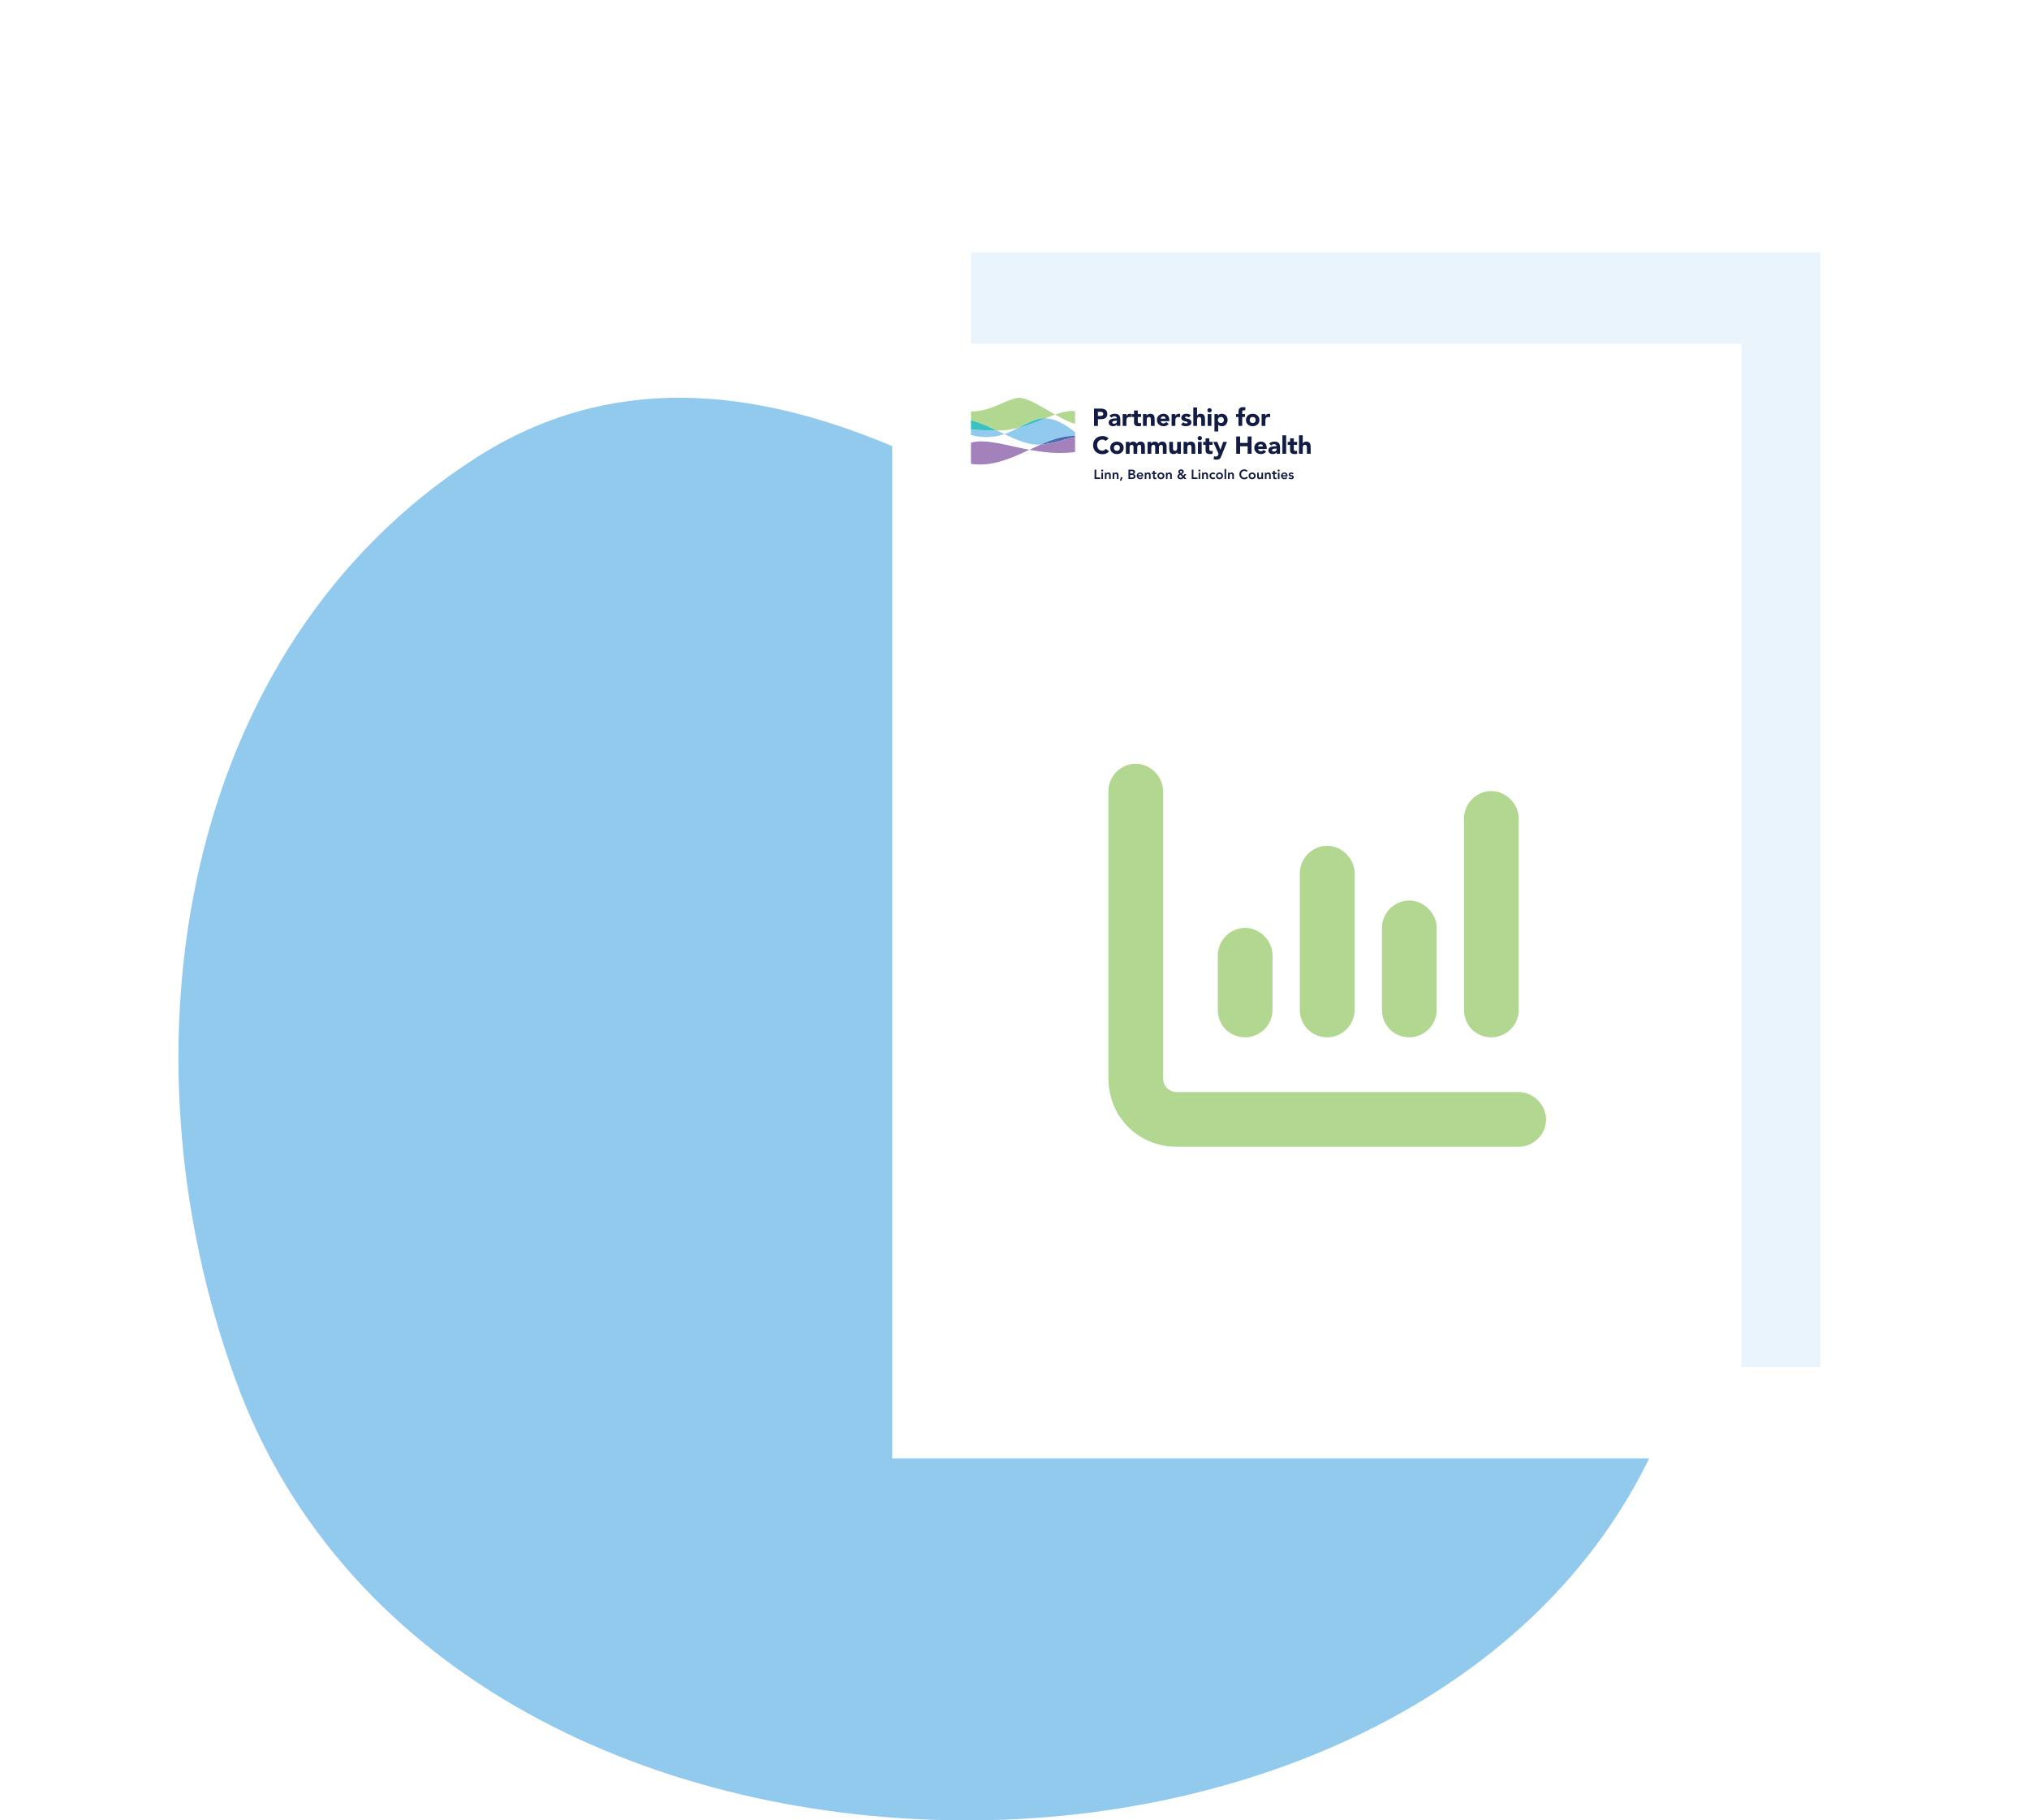
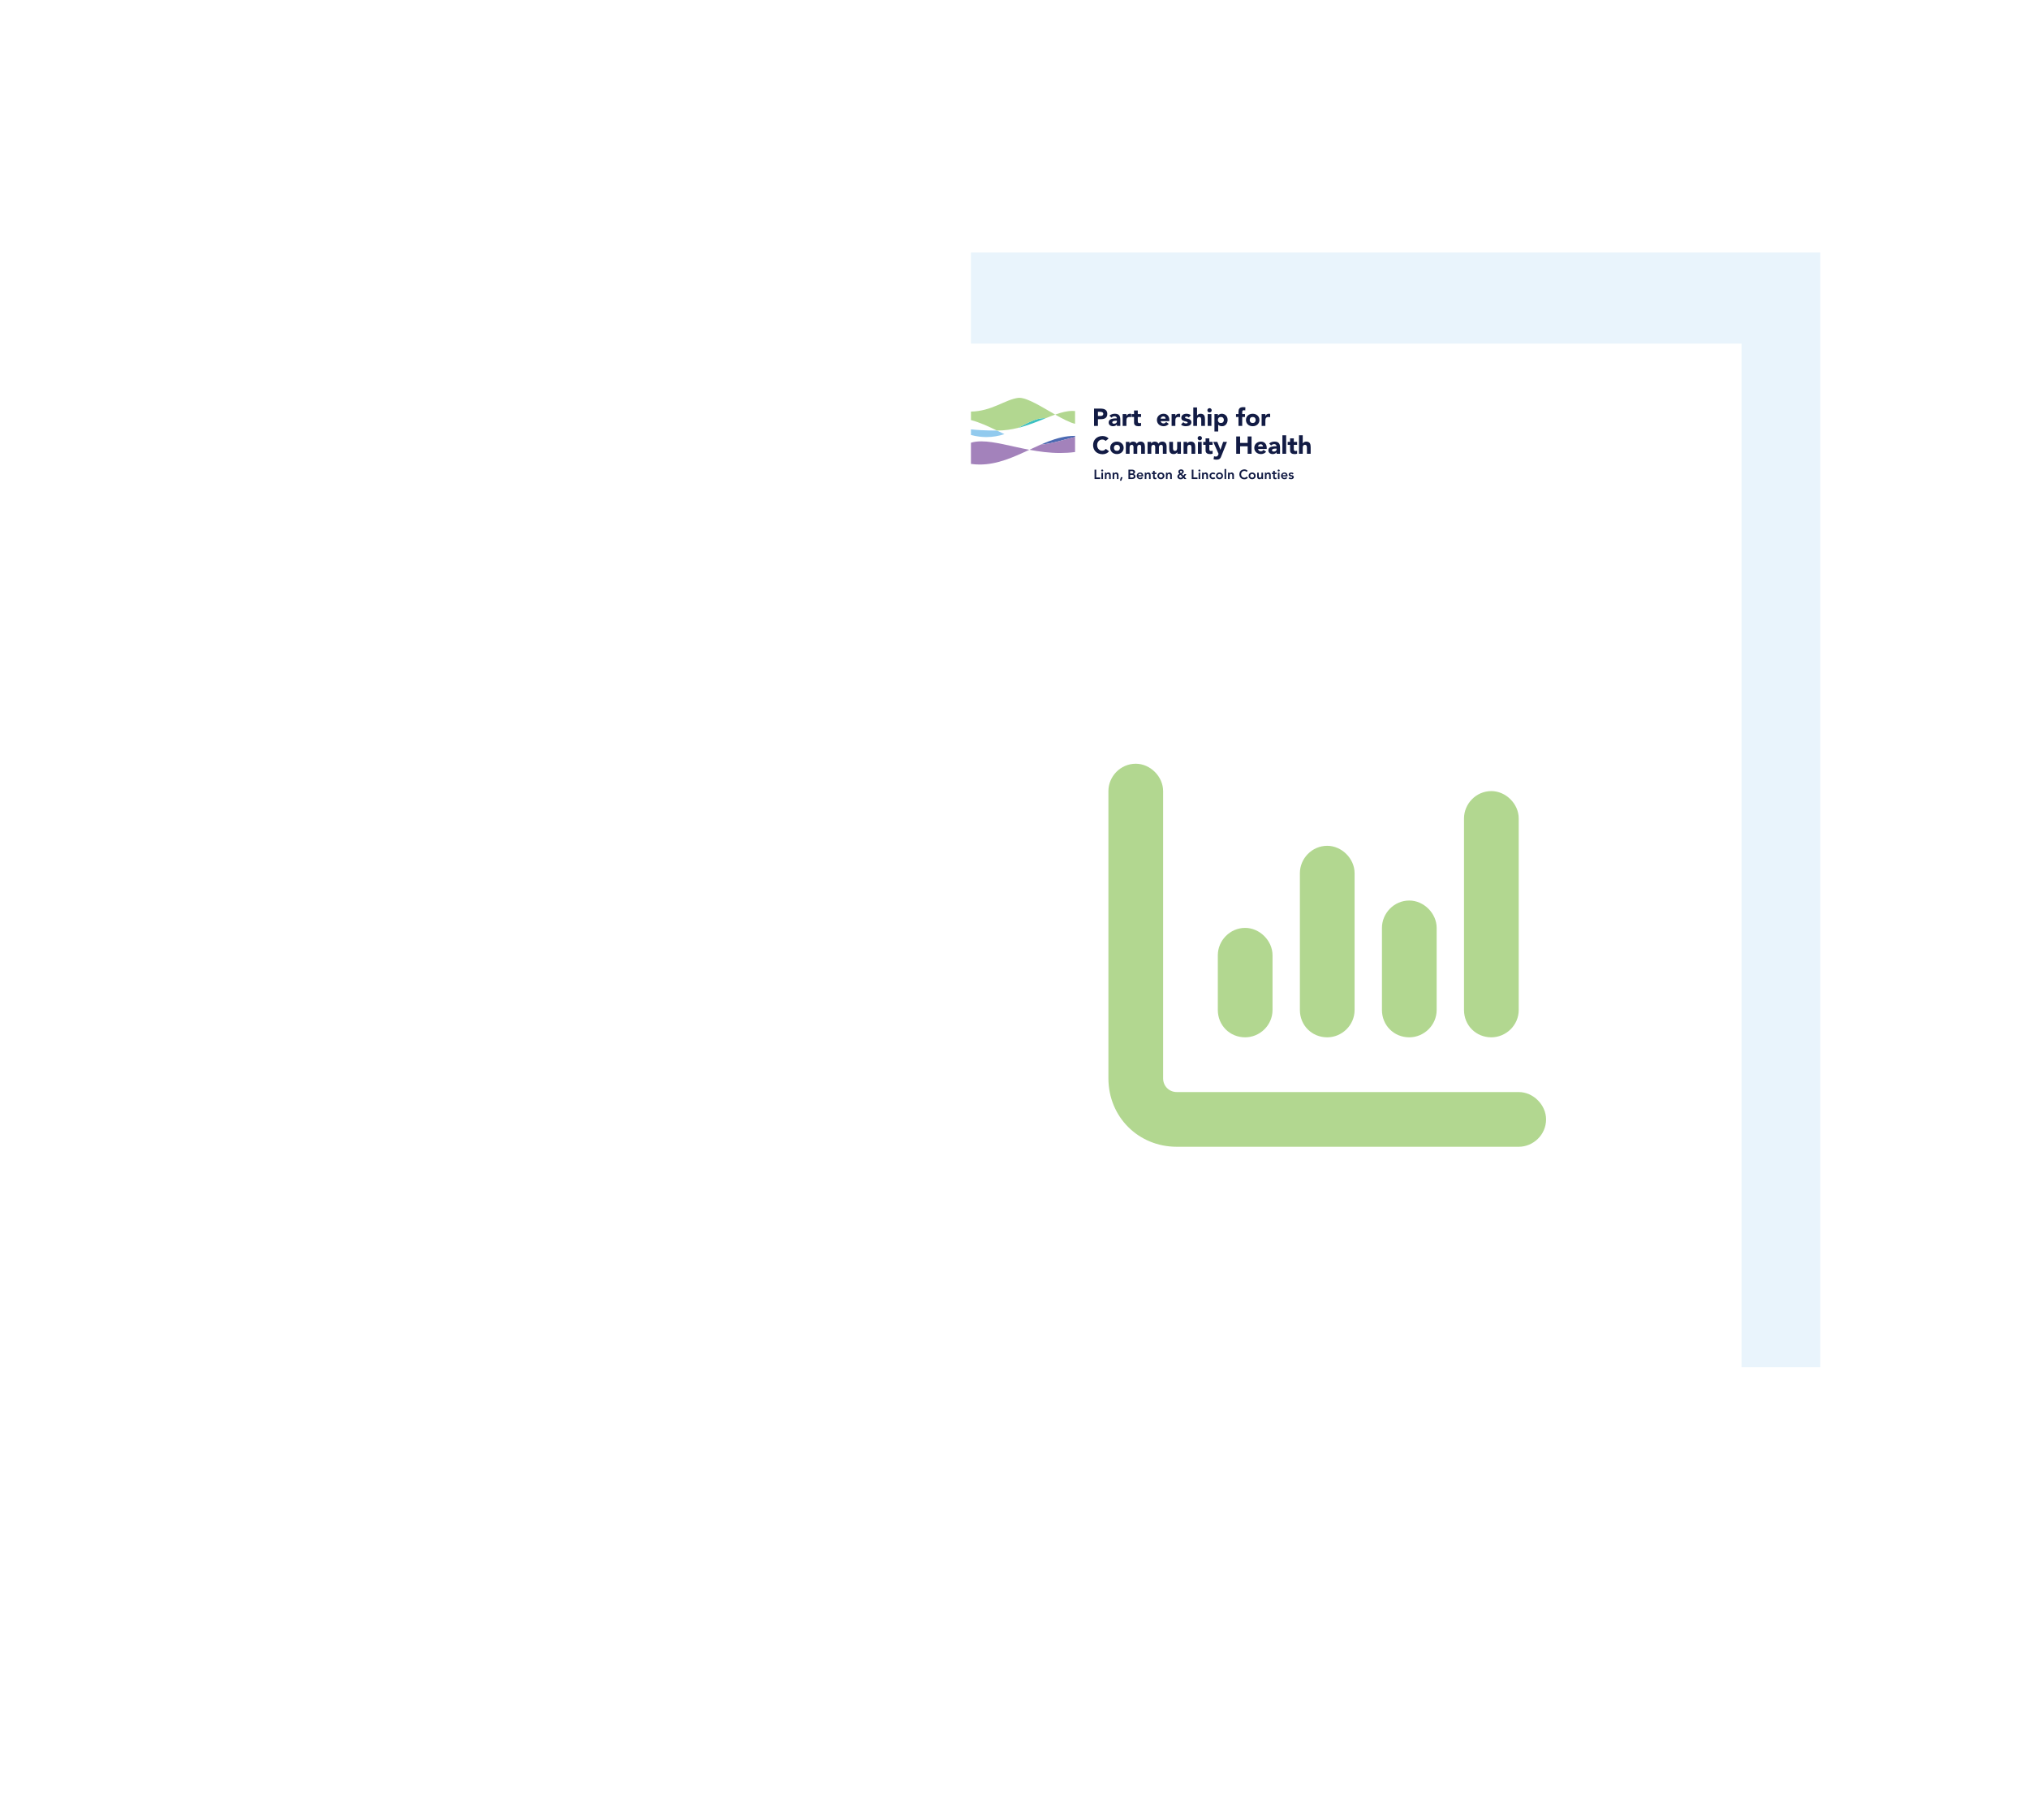
<svg xmlns="http://www.w3.org/2000/svg" width="398" height="357" viewBox="0 0 398 357" fill="none">
-   <path fill-rule="evenodd" clip-rule="evenodd" d="M191.084 356.995C128.951 357.411 67.577 329.066 46.286 270.848C22.603 206.087 35.222 127.057 93.363 89.782C145.299 56.485 204.656 100.557 253.833 137.787C298.446 171.563 345.397 215.234 330.02 268.949C313.367 327.127 251.745 356.589 191.084 356.995Z" fill="#92CAEE" />
  <g filter="url(#filter0_d_41_1075)">
    <rect x="190.456" y="45.51" width="166.599" height="218.611" fill="#E9F4FC" />
  </g>
  <g filter="url(#filter1_d_41_1075)">
    <rect x="175.014" y="63.389" width="166.599" height="218.611" fill="white" />
  </g>
  <path d="M222.786 149.777C225.637 149.777 228.152 152.292 228.152 155.143V211.482C228.152 212.991 229.326 214.165 230.835 214.165H297.905C300.756 214.165 303.271 216.68 303.271 219.53C303.271 222.548 300.756 224.896 297.905 224.896H230.835C223.289 224.896 217.421 219.027 217.421 211.482V155.143C217.421 152.292 219.768 149.777 222.786 149.777ZM244.249 181.971C247.099 181.971 249.614 184.486 249.614 187.337V198.068C249.614 201.086 247.099 203.433 244.249 203.433C241.231 203.433 238.883 201.086 238.883 198.068V187.337C238.883 184.486 241.231 181.971 244.249 181.971ZM265.711 198.068C265.711 201.086 263.196 203.433 260.346 203.433C257.327 203.433 254.98 201.086 254.98 198.068V171.24C254.98 168.389 257.327 165.874 260.346 165.874C263.196 165.874 265.711 168.389 265.711 171.24V198.068ZM276.443 176.605C279.293 176.605 281.808 179.12 281.808 181.971V198.068C281.808 201.086 279.293 203.433 276.443 203.433C273.424 203.433 271.077 201.086 271.077 198.068V181.971C271.077 179.12 273.424 176.605 276.443 176.605ZM297.905 198.068C297.905 201.086 295.39 203.433 292.539 203.433C289.521 203.433 287.174 201.086 287.174 198.068V160.508C287.174 157.658 289.521 155.143 292.539 155.143C295.39 155.143 297.905 157.658 297.905 160.508V198.068Z" fill="#B2D790" />
  <g clip-path="url(#clip0_41_1075)">
    <path d="M190.458 84.2V85.307C191.55 85.595 192.558 85.716 193.497 85.716C194.795 85.716 195.96 85.485 197.03 85.144C196.544 84.911 196.053 84.674 195.566 84.437V84.438L195.565 84.437H195.506C193.125 84.427 191.526 84.324 190.458 84.2" fill="#92CAEE" />
-     <path d="M205.121 82.02C203.477 82.683 201.682 83.424 199.712 83.913H199.702C198.819 84.377 197.927 84.827 197.03 85.144C199.145 86.147 201.211 87.052 203.066 87.19C203.236 87.202 203.412 87.209 203.59 87.209C203.769 87.209 203.95 87.202 204.133 87.19V87.19H204.138C204.649 86.967 205.158 86.755 205.668 86.561C207.338 85.926 209.013 85.484 210.731 85.484H210.731C210.781 85.484 210.831 85.484 210.881 85.485V84.758C208.685 83.023 207.031 82.173 205.121 82.02Z" fill="#92CAEE" />
    <path d="M192.508 86.555C191.77 86.555 191.084 86.635 190.456 86.824V90.98C191.039 91.063 191.613 91.101 192.177 91.101C195.678 91.101 198.837 89.638 201.911 88.208C198.301 87.528 195.087 86.555 192.508 86.555Z" fill="#A382BB" />
    <path d="M210.731 85.484C209.013 85.484 207.338 85.926 205.668 86.561C205.158 86.755 204.649 86.967 204.139 87.19C206.194 87.061 208.585 86.236 210.881 85.697H210.881V85.485H210.881C210.831 85.484 210.781 85.484 210.731 85.484Z" fill="#4B69B2" />
    <path d="M210.731 85.484C210.781 85.484 210.831 85.484 210.881 85.485C210.831 85.484 210.781 85.484 210.731 85.484ZM205.668 86.561C205.158 86.755 204.649 86.967 204.138 87.19H204.138C204.649 86.967 205.158 86.755 205.668 86.561" fill="#3860AC" />
    <path d="M210.881 85.697C208.585 86.236 206.194 87.061 204.139 87.19H204.133C203.396 87.516 202.659 87.862 201.913 88.208C203.829 88.564 205.855 88.839 207.955 88.839C208.916 88.839 209.893 88.781 210.881 88.648V85.697" fill="#A382BB" />
    <path d="M210.881 85.697C208.585 86.236 206.194 87.061 204.139 87.19H204.139C206.195 87.061 208.585 86.236 210.881 85.697Z" fill="#5A469C" />
-     <path d="M190.458 82.386V84.2C191.526 84.323 193.125 84.427 195.506 84.437H195.565C193.841 83.607 192.112 82.806 190.458 82.386Z" fill="#3BC0C2" />
    <path d="M195.565 84.437L195.567 84.438V84.437H195.565Z" fill="#22B2BF" />
    <path d="M204.792 82.005C203.218 82.005 201.489 82.976 199.712 83.913C201.682 83.424 203.477 82.683 205.121 82.02C205.106 82.016 205.091 82.016 205.076 82.016C204.982 82.008 204.887 82.005 204.792 82.005Z" fill="#3BC0C2" />
    <path d="M205.121 82.02C203.477 82.683 201.682 83.424 199.712 83.913H199.712C201.683 83.424 203.477 82.683 205.121 82.02Z" fill="#22B2BF" />
    <path d="M199.945 78.017C199.862 78.017 199.783 78.022 199.707 78.031C197.17 78.353 194.548 80.656 190.458 80.715V82.385C192.112 82.806 193.842 83.606 195.566 84.437H195.617C197.062 84.437 198.419 84.23 199.702 83.913H199.712C201.49 82.976 203.218 82.004 204.792 82.004C204.887 82.004 204.982 82.008 205.076 82.015C205.091 82.015 205.106 82.015 205.121 82.02C205.763 81.763 206.379 81.516 206.974 81.304C206.974 81.304 206.974 81.304 206.974 81.304C206.974 81.304 206.975 81.303 206.976 81.303C204.389 79.826 201.572 78.017 199.945 78.017Z" fill="#B2D790" />
    <path d="M210.347 80.585C209.295 80.585 208.179 80.881 206.976 81.303C206.976 81.303 206.976 81.303 206.976 81.303C206.975 81.304 206.975 81.304 206.974 81.304C208.433 82.134 209.816 82.865 210.879 83.113V80.612C210.703 80.594 210.526 80.585 210.347 80.585Z" fill="#B2D790" />
    <path d="M206.977 81.303C206.977 81.303 206.975 81.304 206.974 81.304C206.974 81.304 206.974 81.305 206.974 81.305C206.976 81.304 206.976 81.304 206.977 81.303C206.977 81.303 206.977 81.303 206.977 81.303Z" fill="#91C962" />
    <path d="M215.366 81.573H215.875C215.943 81.573 216.008 81.566 216.07 81.553C216.135 81.541 216.193 81.52 216.241 81.491C216.294 81.459 216.334 81.417 216.364 81.366C216.396 81.312 216.413 81.244 216.413 81.165C216.413 81.078 216.392 81.009 216.349 80.958C216.31 80.904 216.258 80.862 216.193 80.833C216.131 80.805 216.061 80.787 215.982 80.781C215.904 80.771 215.829 80.766 215.757 80.766H215.366V81.572L215.366 81.573ZM214.603 80.133H215.889C216.069 80.133 216.238 80.149 216.398 80.181C216.558 80.213 216.696 80.269 216.814 80.349C216.934 80.426 217.029 80.531 217.097 80.666C217.169 80.797 217.205 80.963 217.205 81.165C217.205 81.363 217.172 81.529 217.107 81.663C217.042 81.798 216.952 81.905 216.838 81.985C216.724 82.065 216.589 82.123 216.432 82.158C216.276 82.19 216.106 82.206 215.924 82.206H215.366V83.53H214.603V80.133Z" fill="#121B44" />
    <path d="M218.902 82.508C218.846 82.508 218.776 82.511 218.691 82.518C218.61 82.521 218.53 82.534 218.452 82.556C218.377 82.579 218.312 82.612 218.256 82.657C218.204 82.702 218.178 82.764 218.178 82.844C218.178 82.93 218.215 82.994 218.291 83.036C218.366 83.078 218.444 83.098 218.525 83.098C218.597 83.098 218.665 83.089 218.731 83.07C218.799 83.051 218.859 83.023 218.912 82.988C218.964 82.953 219.005 82.908 219.034 82.854C219.066 82.799 219.083 82.735 219.083 82.662V82.508H218.902L218.902 82.508ZM219.083 83.238H219.073C218.992 83.362 218.882 83.452 218.745 83.506C218.612 83.561 218.47 83.588 218.32 83.588C218.209 83.588 218.101 83.572 217.997 83.54C217.896 83.511 217.806 83.466 217.728 83.405C217.65 83.345 217.588 83.269 217.542 83.18C217.496 83.09 217.474 82.986 217.474 82.868C217.474 82.734 217.498 82.62 217.547 82.527C217.599 82.434 217.668 82.358 217.752 82.297C217.841 82.236 217.94 82.19 218.051 82.158C218.162 82.123 218.276 82.097 218.393 82.081C218.514 82.065 218.633 82.055 218.75 82.052C218.871 82.049 218.982 82.047 219.083 82.047C219.083 81.919 219.036 81.819 218.941 81.745C218.849 81.668 218.74 81.63 218.613 81.63C218.493 81.63 218.382 81.656 218.281 81.707C218.183 81.755 218.095 81.822 218.017 81.908L217.625 81.515C217.762 81.39 217.922 81.297 218.105 81.237C218.287 81.172 218.476 81.141 218.672 81.141C218.887 81.141 219.063 81.168 219.2 81.222C219.34 81.273 219.451 81.35 219.533 81.453C219.617 81.555 219.676 81.681 219.709 81.832C219.741 81.979 219.758 82.15 219.758 82.345V83.53H219.083V83.238H219.083Z" fill="#121B44" />
    <path d="M220.218 81.198H220.952V81.573H220.961C221.039 81.428 221.132 81.321 221.24 81.251C221.348 81.177 221.483 81.141 221.646 81.141C221.688 81.141 221.731 81.142 221.773 81.145C221.815 81.149 221.854 81.155 221.89 81.165V81.822C221.838 81.806 221.786 81.795 221.734 81.788C221.685 81.779 221.633 81.774 221.577 81.774C221.437 81.774 221.326 81.793 221.245 81.832C221.163 81.87 221.1 81.924 221.054 81.995C221.012 82.062 220.984 82.143 220.971 82.239C220.958 82.335 220.951 82.441 220.951 82.556V83.53H220.218L220.218 81.198Z" fill="#121B44" />
    <path d="M223.828 81.774H223.183V82.551C223.183 82.615 223.186 82.674 223.193 82.729C223.199 82.78 223.214 82.825 223.237 82.863C223.26 82.902 223.294 82.932 223.339 82.954C223.388 82.974 223.452 82.983 223.53 82.983C223.569 82.983 223.62 82.98 223.682 82.974C223.747 82.964 223.796 82.945 223.828 82.916V83.516C223.747 83.545 223.662 83.564 223.574 83.573C223.486 83.583 223.4 83.588 223.315 83.588C223.191 83.588 223.077 83.575 222.973 83.549C222.868 83.524 222.777 83.484 222.699 83.43C222.621 83.372 222.559 83.298 222.513 83.209C222.471 83.119 222.449 83.01 222.449 82.882V81.774H221.98V81.198H222.449V80.507H223.183V81.198H223.828V81.774Z" fill="#121B44" />
-     <path d="M224.201 81.198H224.905V81.515H224.915C224.938 81.47 224.971 81.425 225.013 81.381C225.055 81.336 225.106 81.296 225.165 81.261C225.223 81.225 225.29 81.197 225.365 81.174C225.44 81.152 225.522 81.141 225.61 81.141C225.796 81.141 225.946 81.169 226.06 81.227C226.174 81.281 226.262 81.358 226.324 81.457C226.389 81.556 226.433 81.673 226.456 81.808C226.479 81.942 226.49 82.088 226.49 82.244V83.53H225.757V82.388C225.757 82.321 225.753 82.252 225.747 82.182C225.743 82.108 225.729 82.041 225.703 81.981C225.68 81.92 225.643 81.87 225.59 81.832C225.541 81.793 225.47 81.774 225.375 81.774C225.281 81.774 225.204 81.792 225.145 81.827C225.087 81.859 225.041 81.904 225.008 81.961C224.979 82.016 224.959 82.078 224.949 82.148C224.94 82.219 224.935 82.293 224.935 82.369V83.531H224.201L224.201 81.198Z" fill="#121B44" />
    <path d="M228.638 82.1C228.641 81.979 228.601 81.875 228.516 81.788C228.431 81.702 228.322 81.659 228.188 81.659C228.107 81.659 228.035 81.672 227.973 81.697C227.911 81.723 227.857 81.757 227.812 81.798C227.769 81.836 227.735 81.883 227.709 81.937C227.686 81.988 227.673 82.043 227.67 82.1H228.638ZM229.259 83.127C229.142 83.274 228.993 83.388 228.814 83.468C228.635 83.548 228.449 83.588 228.256 83.588C228.074 83.588 227.901 83.559 227.738 83.502C227.578 83.444 227.438 83.362 227.317 83.257C227.2 83.148 227.107 83.019 227.039 82.868C226.97 82.718 226.936 82.55 226.936 82.364C226.936 82.179 226.97 82.011 227.039 81.86C227.107 81.71 227.2 81.582 227.317 81.477C227.438 81.368 227.578 81.284 227.738 81.227C227.901 81.169 228.074 81.141 228.256 81.141C228.426 81.141 228.579 81.169 228.716 81.227C228.856 81.284 228.974 81.368 229.068 81.477C229.166 81.582 229.241 81.71 229.293 81.86C229.345 82.011 229.372 82.179 229.372 82.364V82.59H227.67C227.699 82.727 227.763 82.838 227.86 82.921C227.958 83.001 228.079 83.041 228.222 83.041C228.343 83.041 228.444 83.015 228.526 82.964C228.61 82.91 228.684 82.841 228.746 82.758L229.259 83.127Z" fill="#121B44" />
    <path d="M229.818 81.198H230.552V81.573H230.561C230.639 81.428 230.732 81.321 230.84 81.251C230.948 81.177 231.083 81.141 231.246 81.141C231.288 81.141 231.331 81.142 231.373 81.145C231.416 81.149 231.455 81.155 231.49 81.165V81.822C231.438 81.806 231.386 81.795 231.334 81.788C231.285 81.779 231.233 81.774 231.177 81.774C231.037 81.774 230.927 81.793 230.845 81.832C230.763 81.87 230.7 81.924 230.654 81.995C230.612 82.062 230.584 82.143 230.571 82.239C230.558 82.335 230.552 82.441 230.552 82.556V83.53H229.818V81.198Z" fill="#121B44" />
    <path d="M233.154 81.884C233.047 81.753 232.905 81.688 232.729 81.688C232.667 81.688 232.607 81.702 232.548 81.731C232.489 81.76 232.46 81.809 232.46 81.879C232.46 81.937 232.489 81.98 232.548 82.009C232.61 82.035 232.686 82.059 232.778 82.081C232.872 82.1 232.972 82.123 233.076 82.148C233.184 82.171 233.283 82.207 233.374 82.259C233.469 82.31 233.546 82.38 233.604 82.47C233.666 82.556 233.697 82.673 233.697 82.82C233.697 82.971 233.663 83.095 233.595 83.195C233.529 83.29 233.445 83.369 233.34 83.43C233.236 83.487 233.119 83.527 232.988 83.549C232.858 83.575 232.729 83.588 232.602 83.588C232.435 83.588 232.267 83.566 232.098 83.521C231.928 83.473 231.785 83.389 231.667 83.271L232.113 82.787C232.181 82.87 232.256 82.934 232.337 82.978C232.422 83.02 232.52 83.041 232.631 83.041C232.716 83.041 232.792 83.03 232.861 83.007C232.929 82.982 232.963 82.937 232.963 82.873C232.963 82.812 232.933 82.767 232.871 82.739C232.812 82.707 232.735 82.681 232.641 82.662C232.55 82.639 232.45 82.617 232.342 82.594C232.238 82.569 232.139 82.532 232.044 82.484C231.953 82.436 231.876 82.369 231.814 82.283C231.756 82.193 231.726 82.075 231.726 81.928C231.726 81.79 231.754 81.672 231.809 81.573C231.868 81.474 231.943 81.392 232.034 81.328C232.129 81.264 232.236 81.217 232.357 81.189C232.478 81.157 232.6 81.141 232.724 81.141C232.88 81.141 233.038 81.163 233.198 81.208C233.358 81.253 233.493 81.333 233.604 81.448L233.154 81.885L233.154 81.884Z" fill="#121B44" />
    <path d="M234.807 79.903V81.515H234.817C234.833 81.47 234.861 81.425 234.9 81.38C234.939 81.336 234.986 81.296 235.042 81.26C235.097 81.225 235.162 81.196 235.237 81.174C235.312 81.152 235.394 81.14 235.482 81.14C235.668 81.14 235.818 81.169 235.932 81.227C236.046 81.281 236.134 81.358 236.196 81.457C236.261 81.556 236.305 81.673 236.328 81.808C236.351 81.942 236.362 82.087 236.362 82.244V83.53H235.628V82.388C235.628 82.321 235.625 82.252 235.619 82.182C235.616 82.108 235.601 82.041 235.575 81.98C235.552 81.919 235.514 81.87 235.462 81.832C235.413 81.793 235.341 81.774 235.247 81.774C235.153 81.774 235.076 81.792 235.017 81.827C234.958 81.859 234.913 81.903 234.88 81.961C234.851 82.016 234.831 82.078 234.822 82.148C234.812 82.219 234.807 82.292 234.807 82.369V83.53H234.073V79.903H234.807Z" fill="#121B44" />
    <path d="M236.833 80.464C236.833 80.349 236.874 80.251 236.955 80.171C237.04 80.088 237.141 80.046 237.259 80.046C237.376 80.046 237.475 80.088 237.557 80.171C237.642 80.251 237.684 80.349 237.684 80.464C237.684 80.579 237.642 80.678 237.557 80.761C237.475 80.842 237.376 80.882 237.259 80.882C237.141 80.882 237.04 80.842 236.955 80.761C236.874 80.678 236.833 80.579 236.833 80.464ZM236.892 81.198H237.625V83.53H236.892V81.198Z" fill="#121B44" />
    <path d="M238.896 82.364C238.896 82.54 238.946 82.683 239.047 82.791C239.152 82.9 239.297 82.954 239.483 82.954C239.669 82.954 239.812 82.9 239.913 82.791C240.017 82.683 240.069 82.54 240.069 82.364C240.069 82.188 240.017 82.046 239.913 81.937C239.812 81.828 239.668 81.774 239.483 81.774C239.297 81.774 239.152 81.828 239.047 81.937C238.946 82.046 238.896 82.188 238.896 82.364ZM238.221 81.198H238.896V81.505H238.905C238.935 81.464 238.972 81.422 239.018 81.38C239.067 81.336 239.122 81.296 239.184 81.26C239.249 81.225 239.32 81.197 239.395 81.174C239.47 81.152 239.549 81.14 239.634 81.14C239.81 81.14 239.97 81.171 240.113 81.232C240.257 81.289 240.379 81.372 240.48 81.481C240.584 81.587 240.664 81.713 240.72 81.86C240.775 82.007 240.803 82.169 240.803 82.345C240.803 82.508 240.777 82.665 240.725 82.815C240.676 82.962 240.604 83.093 240.51 83.209C240.418 83.324 240.306 83.417 240.172 83.487C240.038 83.554 239.887 83.588 239.717 83.588C239.564 83.588 239.421 83.565 239.287 83.52C239.157 83.473 239.049 83.393 238.964 83.281H238.954V84.624H238.221V81.198L238.221 81.198Z" fill="#121B44" />
    <path d="M242.934 81.774H242.45V81.198H242.934V80.785C242.934 80.657 242.946 80.537 242.969 80.425C242.992 80.31 243.035 80.21 243.101 80.123C243.166 80.037 243.259 79.97 243.379 79.922C243.503 79.87 243.665 79.845 243.864 79.845C243.939 79.845 244.012 79.848 244.084 79.855C244.156 79.861 244.226 79.872 244.294 79.888L244.26 80.498C244.217 80.481 244.178 80.47 244.142 80.464C244.107 80.454 244.066 80.45 244.02 80.45C243.903 80.45 243.815 80.475 243.756 80.526C243.697 80.574 243.668 80.675 243.668 80.829V81.198H244.211V81.774H243.668V83.531H242.934V81.774H242.934Z" fill="#121B44" />
    <path d="M245.136 82.364C245.136 82.54 245.186 82.683 245.287 82.791C245.391 82.9 245.537 82.955 245.723 82.955C245.908 82.955 246.052 82.9 246.153 82.791C246.257 82.683 246.309 82.54 246.309 82.364C246.309 82.188 246.257 82.046 246.153 81.937C246.052 81.828 245.908 81.774 245.723 81.774C245.537 81.774 245.391 81.828 245.287 81.937C245.186 82.046 245.136 82.188 245.136 82.364ZM244.402 82.364C244.402 82.179 244.436 82.011 244.504 81.86C244.573 81.71 244.666 81.582 244.783 81.477C244.904 81.368 245.044 81.284 245.204 81.227C245.367 81.169 245.54 81.141 245.722 81.141C245.905 81.141 246.076 81.169 246.236 81.227C246.399 81.284 246.539 81.368 246.656 81.477C246.777 81.582 246.872 81.71 246.94 81.86C247.009 82.011 247.043 82.179 247.043 82.364C247.043 82.55 247.009 82.718 246.94 82.868C246.872 83.019 246.777 83.148 246.656 83.257C246.539 83.362 246.399 83.444 246.236 83.502C246.076 83.559 245.905 83.588 245.722 83.588C245.54 83.588 245.367 83.559 245.204 83.502C245.044 83.444 244.904 83.362 244.783 83.257C244.666 83.148 244.573 83.019 244.504 82.868C244.436 82.718 244.402 82.55 244.402 82.364Z" fill="#121B44" />
    <path d="M247.475 81.198H248.209V81.573H248.219C248.297 81.428 248.39 81.321 248.497 81.251C248.605 81.177 248.74 81.141 248.903 81.141C248.946 81.141 248.988 81.142 249.03 81.145C249.073 81.149 249.112 81.155 249.148 81.165V81.822C249.096 81.806 249.044 81.795 248.991 81.788C248.942 81.779 248.89 81.774 248.835 81.774C248.695 81.774 248.584 81.793 248.502 81.832C248.421 81.87 248.357 81.924 248.312 81.995C248.269 82.062 248.241 82.143 248.228 82.239C248.215 82.335 248.209 82.441 248.209 82.556V83.53H247.475V81.198H247.475Z" fill="#121B44" />
    <path d="M216.868 86.479C216.793 86.389 216.7 86.32 216.589 86.272C216.481 86.225 216.356 86.201 216.212 86.201C216.069 86.201 215.935 86.228 215.811 86.282C215.691 86.336 215.585 86.413 215.494 86.512C215.405 86.608 215.335 86.724 215.283 86.858C215.234 86.993 215.21 87.138 215.21 87.295C215.21 87.455 215.234 87.602 215.283 87.736C215.336 87.867 215.406 87.983 215.494 88.082C215.581 88.177 215.684 88.253 215.802 88.307C215.922 88.362 216.051 88.389 216.188 88.389C216.344 88.389 216.483 88.357 216.604 88.293C216.725 88.229 216.824 88.139 216.902 88.024L217.538 88.49C217.391 88.691 217.205 88.84 216.98 88.936C216.755 89.032 216.524 89.08 216.286 89.08C216.015 89.08 215.766 89.038 215.538 88.955C215.309 88.872 215.112 88.754 214.946 88.6C214.779 88.443 214.649 88.254 214.555 88.034C214.463 87.813 214.417 87.567 214.417 87.295C214.417 87.023 214.463 86.776 214.555 86.556C214.649 86.335 214.779 86.148 214.946 85.994C215.112 85.838 215.309 85.718 215.538 85.634C215.766 85.551 216.015 85.51 216.286 85.51C216.384 85.51 216.485 85.519 216.589 85.538C216.697 85.555 216.801 85.582 216.902 85.62C217.007 85.658 217.106 85.71 217.2 85.774C217.295 85.838 217.38 85.916 217.455 86.009L216.868 86.479L216.868 86.479Z" fill="#121B44" />
    <path d="M218.504 87.827C218.504 88.003 218.555 88.146 218.656 88.254C218.76 88.363 218.905 88.418 219.091 88.418C219.277 88.418 219.42 88.363 219.521 88.254C219.626 88.146 219.678 88.003 219.678 87.827C219.678 87.651 219.626 87.509 219.521 87.4C219.42 87.292 219.277 87.237 219.091 87.237C218.905 87.237 218.76 87.292 218.656 87.4C218.555 87.509 218.504 87.651 218.504 87.827ZM217.771 87.827C217.771 87.642 217.805 87.474 217.873 87.323C217.942 87.173 218.035 87.045 218.152 86.94C218.273 86.831 218.413 86.748 218.573 86.69C218.736 86.632 218.908 86.604 219.091 86.604C219.273 86.604 219.445 86.632 219.605 86.69C219.768 86.748 219.908 86.831 220.025 86.94C220.146 87.045 220.24 87.173 220.309 87.323C220.377 87.474 220.412 87.642 220.412 87.827C220.412 88.013 220.377 88.181 220.309 88.331C220.24 88.482 220.146 88.611 220.025 88.72C219.908 88.826 219.768 88.907 219.605 88.965C219.445 89.022 219.274 89.051 219.091 89.051C218.908 89.051 218.736 89.022 218.573 88.965C218.413 88.907 218.273 88.826 218.152 88.72C218.035 88.611 217.942 88.482 217.873 88.331C217.805 88.181 217.771 88.013 217.771 87.827Z" fill="#121B44" />
    <path d="M220.843 86.661H221.548V86.978H221.557C221.58 86.933 221.613 86.889 221.655 86.844C221.698 86.799 221.748 86.759 221.807 86.724C221.866 86.689 221.932 86.66 222.007 86.637C222.082 86.615 222.164 86.604 222.252 86.604C222.418 86.604 222.565 86.637 222.692 86.704C222.823 86.772 222.92 86.877 222.986 87.021C223.07 86.871 223.173 86.764 223.294 86.7C223.414 86.636 223.563 86.604 223.739 86.604C223.898 86.604 224.032 86.631 224.14 86.685C224.251 86.736 224.337 86.808 224.399 86.901C224.464 86.991 224.51 87.098 224.536 87.223C224.565 87.344 224.58 87.475 224.58 87.616V88.994H223.846V87.636C223.846 87.527 223.822 87.434 223.773 87.357C223.727 87.277 223.644 87.237 223.524 87.237C223.439 87.237 223.367 87.252 223.308 87.281C223.253 87.306 223.207 87.343 223.171 87.391C223.139 87.439 223.114 87.495 223.098 87.559C223.085 87.623 223.078 87.69 223.078 87.76V88.994H222.345V87.76C222.345 87.719 222.343 87.668 222.34 87.607C222.337 87.546 222.325 87.488 222.306 87.434C222.286 87.38 222.254 87.333 222.208 87.295C222.166 87.257 222.102 87.237 222.017 87.237C221.923 87.237 221.846 87.255 221.787 87.29C221.729 87.322 221.683 87.367 221.65 87.424C221.621 87.479 221.601 87.541 221.592 87.612C221.582 87.682 221.577 87.755 221.577 87.832V88.994H220.843V86.662L220.843 86.661Z" fill="#121B44" />
    <path d="M225.099 86.661H225.803V86.978H225.813C225.836 86.933 225.868 86.889 225.911 86.844C225.953 86.799 226.003 86.759 226.062 86.724C226.121 86.689 226.188 86.66 226.263 86.637C226.338 86.615 226.419 86.604 226.507 86.604C226.674 86.604 226.82 86.637 226.947 86.704C227.078 86.772 227.176 86.877 227.241 87.021C227.326 86.871 227.428 86.764 227.549 86.7C227.67 86.636 227.818 86.604 227.994 86.604C228.154 86.604 228.288 86.631 228.395 86.685C228.506 86.736 228.593 86.808 228.654 86.901C228.72 86.991 228.765 87.098 228.791 87.223C228.821 87.344 228.835 87.475 228.835 87.616V88.994H228.102V87.636C228.102 87.527 228.077 87.434 228.028 87.357C227.983 87.277 227.9 87.237 227.779 87.237C227.694 87.237 227.623 87.252 227.564 87.281C227.508 87.306 227.463 87.343 227.427 87.391C227.394 87.439 227.37 87.495 227.353 87.559C227.341 87.623 227.334 87.69 227.334 87.76V88.994H226.6V87.76C226.6 87.719 226.599 87.668 226.595 87.607C226.592 87.546 226.581 87.488 226.561 87.434C226.542 87.38 226.509 87.333 226.463 87.295C226.421 87.257 226.357 87.237 226.273 87.237C226.178 87.237 226.101 87.255 226.043 87.29C225.984 87.322 225.938 87.367 225.906 87.424C225.876 87.479 225.857 87.541 225.847 87.612C225.837 87.682 225.832 87.755 225.832 87.832V88.994H225.099V86.662L225.099 86.661Z" fill="#121B44" />
    <path d="M231.643 88.993H230.939V88.677H230.929C230.903 88.722 230.869 88.766 230.826 88.811C230.787 88.856 230.738 88.896 230.68 88.931C230.621 88.966 230.554 88.995 230.479 89.018C230.404 89.04 230.323 89.051 230.235 89.051C230.049 89.051 229.897 89.024 229.78 88.969C229.666 88.912 229.576 88.834 229.511 88.734C229.449 88.635 229.407 88.519 229.384 88.384C229.364 88.25 229.354 88.104 229.354 87.948V86.661H230.088V87.803C230.088 87.871 230.09 87.941 230.093 88.014C230.1 88.085 230.114 88.151 230.137 88.211C230.163 88.272 230.201 88.322 230.25 88.36C230.302 88.398 230.375 88.418 230.47 88.418C230.564 88.418 230.641 88.402 230.7 88.37C230.758 88.334 230.802 88.29 230.832 88.235C230.864 88.178 230.885 88.114 230.895 88.043C230.905 87.973 230.91 87.899 230.91 87.823V86.661H231.644V88.993L231.643 88.993Z" fill="#121B44" />
    <path d="M232.163 86.661H232.867V86.978H232.877C232.9 86.933 232.932 86.889 232.974 86.844C233.017 86.799 233.067 86.759 233.126 86.724C233.185 86.689 233.251 86.66 233.327 86.637C233.402 86.615 233.483 86.604 233.571 86.604C233.757 86.604 233.907 86.632 234.021 86.69C234.135 86.745 234.223 86.821 234.285 86.92C234.35 87.02 234.395 87.136 234.417 87.271C234.44 87.405 234.452 87.55 234.452 87.707V88.993H233.718V87.852C233.718 87.784 233.715 87.715 233.708 87.645C233.705 87.572 233.69 87.504 233.664 87.443C233.641 87.383 233.604 87.333 233.552 87.295C233.503 87.256 233.431 87.237 233.337 87.237C233.242 87.237 233.165 87.255 233.107 87.29C233.048 87.322 233.002 87.367 232.97 87.424C232.94 87.479 232.921 87.541 232.911 87.612C232.901 87.682 232.896 87.755 232.896 87.832V88.993H232.163V86.661H232.163Z" fill="#121B44" />
    <path d="M234.922 85.927C234.922 85.812 234.963 85.714 235.045 85.634C235.13 85.551 235.23 85.51 235.348 85.51C235.465 85.51 235.565 85.551 235.646 85.634C235.731 85.714 235.773 85.812 235.773 85.927C235.773 86.042 235.731 86.141 235.646 86.225C235.565 86.305 235.465 86.345 235.348 86.345C235.231 86.345 235.13 86.305 235.045 86.225C234.963 86.141 234.922 86.042 234.922 85.927ZM234.981 86.661H235.715V88.993H234.981V86.661Z" fill="#121B44" />
    <path d="M237.86 87.237H237.215V88.014C237.215 88.078 237.218 88.138 237.225 88.192C237.231 88.243 237.246 88.288 237.268 88.326C237.291 88.365 237.326 88.395 237.371 88.418C237.42 88.437 237.484 88.446 237.562 88.446C237.601 88.446 237.652 88.443 237.714 88.437C237.779 88.427 237.828 88.408 237.86 88.379V88.979C237.779 89.008 237.694 89.027 237.606 89.037C237.518 89.046 237.431 89.051 237.347 89.051C237.223 89.051 237.109 89.038 237.004 89.013C236.9 88.987 236.809 88.947 236.73 88.893C236.652 88.835 236.59 88.762 236.545 88.672C236.502 88.582 236.481 88.474 236.481 88.346V87.237H236.012V86.661H236.481V85.97H237.215V86.661H237.86V87.237V87.237Z" fill="#121B44" />
    <path d="M239.603 89.372C239.554 89.497 239.506 89.608 239.461 89.704C239.415 89.799 239.356 89.879 239.285 89.943C239.216 90.011 239.128 90.06 239.021 90.092C238.913 90.127 238.771 90.145 238.595 90.145C238.406 90.145 238.223 90.116 238.047 90.059L238.145 89.468C238.256 89.516 238.37 89.54 238.488 89.54C238.569 89.54 238.636 89.531 238.688 89.512C238.74 89.496 238.783 89.47 238.815 89.435C238.851 89.403 238.88 89.363 238.903 89.315C238.926 89.267 238.951 89.211 238.977 89.147L239.031 89.013L237.989 86.661H238.781L239.392 88.201H239.402L239.926 86.661H240.679L239.603 89.372H239.603Z" fill="#121B44" />
    <path d="M242.491 85.596H243.254V86.863H244.736V85.596H245.499V88.993H244.736V87.525H243.254V88.993H242.491V85.596Z" fill="#121B44" />
    <path d="M247.738 87.563C247.741 87.442 247.701 87.338 247.616 87.251C247.531 87.165 247.422 87.122 247.288 87.122C247.207 87.122 247.135 87.135 247.073 87.16C247.011 87.186 246.957 87.219 246.912 87.261C246.869 87.299 246.835 87.346 246.809 87.4C246.786 87.451 246.773 87.506 246.77 87.563H247.738ZM248.359 88.59C248.242 88.737 248.093 88.851 247.914 88.931C247.735 89.011 247.549 89.051 247.356 89.051C247.174 89.051 247.001 89.022 246.838 88.965C246.678 88.907 246.538 88.825 246.418 88.72C246.3 88.611 246.207 88.481 246.139 88.331C246.07 88.181 246.036 88.013 246.036 87.827C246.036 87.642 246.07 87.474 246.139 87.323C246.207 87.173 246.3 87.045 246.418 86.939C246.538 86.831 246.678 86.747 246.838 86.69C247.001 86.632 247.174 86.603 247.356 86.603C247.526 86.603 247.679 86.632 247.816 86.69C247.956 86.747 248.074 86.831 248.168 86.939C248.266 87.045 248.341 87.173 248.393 87.323C248.445 87.474 248.472 87.642 248.472 87.827V88.053H246.77C246.799 88.19 246.863 88.301 246.96 88.384C247.058 88.464 247.179 88.504 247.322 88.504C247.443 88.504 247.544 88.478 247.626 88.427C247.71 88.373 247.784 88.304 247.846 88.221L248.359 88.59V88.59Z" fill="#121B44" />
    <path d="M250.228 87.972C250.173 87.972 250.103 87.975 250.018 87.981C249.937 87.984 249.857 87.997 249.779 88.019C249.703 88.042 249.638 88.075 249.583 88.12C249.531 88.165 249.505 88.227 249.505 88.307C249.505 88.394 249.542 88.458 249.617 88.499C249.692 88.541 249.77 88.562 249.852 88.562C249.923 88.562 249.992 88.552 250.057 88.533C250.126 88.514 250.186 88.486 250.238 88.451C250.29 88.416 250.331 88.371 250.36 88.317C250.393 88.262 250.409 88.198 250.409 88.125V87.971H250.228V87.972ZM250.409 88.701H250.4C250.318 88.825 250.209 88.915 250.072 88.969C249.938 89.024 249.797 89.051 249.646 89.051C249.535 89.051 249.428 89.035 249.324 89.003C249.222 88.974 249.133 88.93 249.055 88.869C248.976 88.808 248.915 88.733 248.869 88.643C248.823 88.553 248.8 88.45 248.8 88.331C248.8 88.197 248.825 88.083 248.874 87.99C248.926 87.898 248.994 87.821 249.079 87.76C249.167 87.699 249.267 87.653 249.377 87.621C249.488 87.586 249.602 87.56 249.72 87.544C249.841 87.528 249.959 87.519 250.077 87.515C250.197 87.512 250.308 87.511 250.409 87.511C250.409 87.383 250.362 87.282 250.268 87.208C250.176 87.132 250.067 87.093 249.94 87.093C249.819 87.093 249.708 87.119 249.607 87.17C249.51 87.218 249.421 87.285 249.343 87.371L248.952 86.978C249.089 86.853 249.249 86.76 249.431 86.7C249.614 86.636 249.803 86.604 249.999 86.604C250.214 86.604 250.39 86.631 250.527 86.685C250.667 86.737 250.778 86.813 250.859 86.916C250.944 87.018 251.003 87.144 251.036 87.295C251.068 87.442 251.084 87.613 251.084 87.808V88.993H250.41V88.701H250.409Z" fill="#121B44" />
    <path d="M252.288 85.366H251.554V88.993H252.288V85.366Z" fill="#121B44" />
    <path d="M254.434 87.237H253.788V88.014C253.788 88.078 253.791 88.138 253.798 88.192C253.804 88.243 253.819 88.288 253.842 88.326C253.865 88.365 253.899 88.395 253.945 88.418C253.994 88.437 254.057 88.446 254.135 88.446C254.175 88.446 254.225 88.443 254.287 88.437C254.352 88.427 254.401 88.408 254.434 88.379V88.979C254.352 89.008 254.267 89.027 254.179 89.037C254.091 89.046 254.005 89.051 253.92 89.051C253.796 89.051 253.682 89.038 253.578 89.013C253.474 88.987 253.382 88.947 253.304 88.893C253.226 88.835 253.164 88.762 253.118 88.672C253.076 88.582 253.055 88.474 253.055 88.346V87.237H252.585V86.661H253.055V85.97H253.788V86.661H254.434V87.237L254.434 87.237Z" fill="#121B44" />
    <path d="M255.54 85.366V86.978H255.55C255.566 86.933 255.594 86.888 255.633 86.844C255.672 86.799 255.719 86.759 255.775 86.724C255.83 86.688 255.895 86.66 255.97 86.637C256.045 86.615 256.127 86.603 256.215 86.603C256.401 86.603 256.551 86.632 256.665 86.69C256.779 86.744 256.867 86.821 256.929 86.92C256.994 87.019 257.038 87.136 257.061 87.271C257.084 87.405 257.095 87.55 257.095 87.707V88.993H256.362V87.851C256.362 87.784 256.358 87.715 256.352 87.645C256.349 87.571 256.334 87.504 256.308 87.443C256.285 87.383 256.248 87.333 256.195 87.295C256.146 87.256 256.075 87.237 255.98 87.237C255.886 87.237 255.809 87.255 255.75 87.29C255.692 87.322 255.646 87.367 255.613 87.424C255.584 87.478 255.564 87.541 255.554 87.611C255.545 87.682 255.54 87.755 255.54 87.832V88.993H254.806V85.366H255.54H255.54Z" fill="#121B44" />
    <path d="M253.536 93.04C253.474 92.954 253.392 92.912 253.288 92.912C253.245 92.912 253.204 92.922 253.164 92.943C253.123 92.964 253.103 92.998 253.103 93.045C253.103 93.083 253.12 93.111 253.153 93.128C253.186 93.146 253.229 93.16 253.28 93.172C253.331 93.184 253.385 93.198 253.443 93.211C253.503 93.224 253.559 93.244 253.61 93.271C253.661 93.297 253.703 93.334 253.737 93.381C253.77 93.428 253.787 93.492 253.787 93.573C253.787 93.648 253.77 93.711 253.737 93.763C253.705 93.814 253.663 93.855 253.61 93.886C253.559 93.917 253.501 93.939 253.435 93.953C253.37 93.967 253.305 93.974 253.24 93.974C253.141 93.974 253.051 93.96 252.968 93.932C252.885 93.905 252.812 93.855 252.746 93.781L252.958 93.586C252.998 93.631 253.041 93.669 253.087 93.698C253.134 93.726 253.192 93.74 253.259 93.74C253.281 93.74 253.305 93.737 253.33 93.732C253.355 93.727 253.377 93.718 253.398 93.706C253.42 93.694 253.436 93.679 253.449 93.662C253.463 93.642 253.47 93.621 253.47 93.596C253.47 93.553 253.453 93.521 253.42 93.5C253.386 93.479 253.344 93.463 253.293 93.451C253.242 93.437 253.186 93.425 253.127 93.414C253.069 93.402 253.014 93.384 252.963 93.36C252.912 93.334 252.87 93.298 252.836 93.253C252.803 93.208 252.786 93.145 252.786 93.065C252.786 92.996 252.8 92.936 252.828 92.886C252.858 92.834 252.897 92.791 252.944 92.758C252.992 92.725 253.046 92.701 253.108 92.685C253.17 92.67 253.232 92.662 253.296 92.662C253.38 92.662 253.463 92.677 253.546 92.706C253.629 92.734 253.696 92.782 253.747 92.852L253.536 93.039L253.536 93.04ZM252.247 93.193C252.245 93.101 252.216 93.029 252.16 92.977C252.103 92.923 252.025 92.897 251.925 92.897C251.83 92.897 251.754 92.923 251.698 92.977C251.643 93.031 251.61 93.103 251.597 93.193H252.247H252.247ZM251.597 93.428C251.608 93.521 251.645 93.594 251.708 93.646C251.772 93.698 251.848 93.724 251.938 93.724C252.017 93.724 252.083 93.709 252.136 93.677C252.191 93.644 252.238 93.604 252.278 93.555L252.506 93.724C252.432 93.814 252.349 93.879 252.257 93.917C252.166 93.955 252.07 93.974 251.97 93.974C251.875 93.974 251.785 93.959 251.7 93.927C251.616 93.896 251.543 93.852 251.481 93.795C251.42 93.737 251.37 93.669 251.333 93.589C251.298 93.507 251.281 93.417 251.281 93.318C251.281 93.219 251.298 93.13 251.333 93.05C251.37 92.969 251.42 92.899 251.481 92.842C251.543 92.785 251.616 92.74 251.7 92.709C251.785 92.678 251.875 92.662 251.97 92.662C252.058 92.662 252.138 92.678 252.21 92.709C252.284 92.739 252.346 92.782 252.397 92.839C252.45 92.897 252.491 92.968 252.519 93.053C252.549 93.136 252.564 93.233 252.564 93.342V93.428L251.597 93.428ZM250.618 92.269C250.618 92.219 250.637 92.175 250.674 92.139C250.713 92.101 250.761 92.082 250.819 92.082C250.877 92.082 250.926 92.1 250.964 92.136C251.005 92.171 251.025 92.215 251.025 92.269C251.025 92.323 251.005 92.368 250.964 92.404C250.925 92.439 250.877 92.456 250.819 92.456C250.761 92.456 250.713 92.438 250.674 92.402C250.637 92.364 250.618 92.32 250.618 92.269ZM250.663 92.693H250.98V93.943H250.663V92.693ZM249.481 92.959V92.693H249.743V92.332H250.06V92.693H250.408V92.959H250.06V93.505C250.06 93.568 250.071 93.618 250.094 93.654C250.119 93.691 250.166 93.709 250.237 93.709C250.265 93.709 250.296 93.706 250.329 93.701C250.362 93.694 250.389 93.683 250.408 93.669V93.932C250.375 93.948 250.333 93.959 250.284 93.964C250.237 93.971 250.194 93.974 250.157 93.974C250.073 93.974 250.003 93.965 249.949 93.946C249.896 93.928 249.854 93.901 249.822 93.865C249.792 93.826 249.771 93.78 249.759 93.724C249.748 93.669 249.743 93.605 249.743 93.532V92.959H249.481ZM248.113 92.693H248.414V92.894H248.419C248.45 92.831 248.495 92.778 248.557 92.733C248.618 92.686 248.702 92.662 248.808 92.662C248.892 92.662 248.963 92.676 249.021 92.704C249.081 92.731 249.13 92.768 249.167 92.813C249.204 92.858 249.23 92.91 249.246 92.969C249.262 93.028 249.27 93.09 249.27 93.154V93.943H248.953V93.31C248.953 93.275 248.951 93.237 248.948 93.196C248.944 93.153 248.934 93.112 248.919 93.076C248.905 93.038 248.882 93.007 248.85 92.982C248.818 92.956 248.775 92.943 248.721 92.943C248.668 92.943 248.623 92.952 248.586 92.969C248.551 92.987 248.521 93.01 248.496 93.04C248.473 93.069 248.456 93.103 248.446 93.141C248.435 93.18 248.43 93.219 248.43 93.261V93.943H248.113V92.694L248.113 92.693ZM247.754 93.943H247.453V93.742H247.447C247.417 93.805 247.372 93.859 247.31 93.906C247.248 93.951 247.165 93.974 247.059 93.974C246.975 93.974 246.902 93.961 246.843 93.935C246.785 93.907 246.737 93.871 246.7 93.826C246.663 93.779 246.637 93.726 246.621 93.667C246.605 93.608 246.597 93.546 246.597 93.482V92.693H246.914V93.326C246.914 93.361 246.916 93.4 246.919 93.443C246.923 93.484 246.931 93.525 246.946 93.563C246.961 93.599 246.984 93.63 247.014 93.656C247.046 93.68 247.09 93.693 247.146 93.693C247.199 93.693 247.243 93.684 247.278 93.667C247.315 93.649 247.345 93.626 247.368 93.596C247.392 93.567 247.41 93.533 247.421 93.495C247.431 93.457 247.436 93.417 247.436 93.375V92.693H247.753V93.943L247.754 93.943ZM245.239 93.318C245.239 93.367 245.247 93.413 245.263 93.459C245.281 93.504 245.305 93.544 245.337 93.578C245.37 93.613 245.41 93.641 245.456 93.662C245.501 93.683 245.553 93.693 245.611 93.693C245.669 93.693 245.722 93.683 245.767 93.662C245.813 93.641 245.852 93.613 245.883 93.578C245.917 93.544 245.942 93.504 245.957 93.459C245.975 93.414 245.984 93.367 245.984 93.318C245.984 93.27 245.975 93.223 245.957 93.178C245.942 93.132 245.917 93.092 245.883 93.058C245.852 93.023 245.813 92.995 245.767 92.974C245.722 92.954 245.67 92.943 245.611 92.943C245.553 92.943 245.501 92.954 245.456 92.974C245.41 92.995 245.37 93.023 245.337 93.058C245.305 93.093 245.281 93.132 245.263 93.178C245.247 93.223 245.239 93.269 245.239 93.318ZM244.922 93.318C244.922 93.219 244.94 93.13 244.975 93.05C245.012 92.969 245.061 92.899 245.123 92.842C245.184 92.784 245.258 92.74 245.342 92.709C245.426 92.678 245.516 92.662 245.611 92.662C245.706 92.662 245.796 92.678 245.881 92.709C245.965 92.74 246.038 92.785 246.1 92.842C246.161 92.899 246.21 92.969 246.245 93.05C246.282 93.13 246.301 93.219 246.301 93.318C246.301 93.417 246.282 93.507 246.245 93.589C246.21 93.669 246.162 93.737 246.1 93.795C246.038 93.852 245.965 93.896 245.881 93.927C245.796 93.959 245.707 93.974 245.611 93.974C245.516 93.974 245.426 93.958 245.342 93.927C245.258 93.896 245.184 93.852 245.123 93.795C245.061 93.737 245.012 93.669 244.975 93.589C244.94 93.507 244.922 93.417 244.922 93.318ZM244.49 92.532C244.422 92.459 244.355 92.411 244.29 92.386C244.226 92.362 244.162 92.35 244.097 92.35C244 92.35 243.912 92.367 243.833 92.402C243.756 92.435 243.689 92.482 243.632 92.543C243.576 92.601 243.532 92.671 243.5 92.751C243.471 92.83 243.455 92.916 243.455 93.008C243.455 93.107 243.471 93.198 243.5 93.282C243.532 93.365 243.576 93.437 243.632 93.498C243.689 93.558 243.756 93.606 243.833 93.641C243.912 93.675 244 93.693 244.097 93.693C244.173 93.693 244.246 93.675 244.316 93.641C244.388 93.604 244.455 93.547 244.517 93.469L244.791 93.662C244.707 93.776 244.604 93.859 244.482 93.911C244.361 93.964 244.232 93.99 244.095 93.99C243.95 93.99 243.817 93.967 243.696 93.922C243.576 93.875 243.472 93.81 243.384 93.727C243.298 93.642 243.23 93.54 243.181 93.422C243.132 93.304 243.107 93.173 243.107 93.029C243.107 92.882 243.132 92.748 243.181 92.628C243.23 92.507 243.298 92.403 243.384 92.319C243.472 92.233 243.576 92.168 243.696 92.123C243.817 92.076 243.95 92.053 244.095 92.053C244.221 92.053 244.338 92.076 244.446 92.121C244.555 92.164 244.656 92.239 244.749 92.344L244.49 92.532V92.532ZM240.881 92.693H241.182V92.894H241.187C241.217 92.831 241.263 92.778 241.325 92.733C241.386 92.686 241.47 92.662 241.575 92.662C241.66 92.662 241.731 92.676 241.789 92.704C241.849 92.731 241.898 92.768 241.935 92.813C241.972 92.858 241.998 92.91 242.014 92.969C242.03 93.028 242.038 93.09 242.038 93.154V93.943H241.721V93.31C241.721 93.275 241.719 93.237 241.715 93.196C241.712 93.153 241.702 93.112 241.686 93.076C241.672 93.038 241.649 93.007 241.618 92.982C241.586 92.956 241.543 92.943 241.488 92.943C241.435 92.943 241.391 92.952 241.354 92.969C241.318 92.987 241.289 93.01 241.264 93.04C241.241 93.069 241.224 93.103 241.214 93.141C241.203 93.18 241.198 93.219 241.198 93.261V93.943H240.881V92.694L240.881 92.693ZM240.201 91.975H240.517V93.943H240.201V91.975ZM238.837 93.318C238.837 93.367 238.845 93.413 238.861 93.459C238.879 93.504 238.903 93.544 238.935 93.578C238.968 93.613 239.008 93.641 239.054 93.662C239.1 93.683 239.152 93.693 239.21 93.693C239.268 93.693 239.32 93.683 239.365 93.662C239.411 93.641 239.45 93.613 239.482 93.578C239.515 93.544 239.54 93.504 239.556 93.459C239.573 93.414 239.582 93.367 239.582 93.318C239.582 93.27 239.573 93.223 239.556 93.178C239.54 93.132 239.515 93.092 239.482 93.058C239.45 93.023 239.411 92.995 239.365 92.974C239.32 92.954 239.268 92.943 239.21 92.943C239.152 92.943 239.1 92.954 239.054 92.974C239.008 92.995 238.968 93.023 238.935 93.058C238.903 93.093 238.879 93.132 238.861 93.178C238.845 93.223 238.837 93.269 238.837 93.318ZM238.52 93.318C238.52 93.219 238.538 93.13 238.573 93.05C238.61 92.969 238.66 92.899 238.721 92.842C238.783 92.784 238.856 92.74 238.94 92.709C239.025 92.678 239.114 92.662 239.209 92.662C239.304 92.662 239.394 92.678 239.479 92.709C239.563 92.74 239.636 92.785 239.698 92.842C239.759 92.899 239.808 92.969 239.843 93.05C239.88 93.13 239.898 93.219 239.898 93.318C239.898 93.417 239.88 93.507 239.843 93.589C239.808 93.669 239.759 93.737 239.698 93.795C239.636 93.852 239.563 93.896 239.479 93.927C239.394 93.959 239.304 93.974 239.209 93.974C239.114 93.974 239.025 93.958 238.94 93.927C238.856 93.896 238.783 93.852 238.721 93.795C238.659 93.737 238.61 93.669 238.573 93.589C238.538 93.507 238.52 93.417 238.52 93.318ZM238.176 93.068C238.139 93.03 238.101 93 238.06 92.977C238.019 92.955 237.978 92.943 237.936 92.943C237.878 92.943 237.826 92.954 237.78 92.975C237.734 92.996 237.695 93.023 237.661 93.058C237.63 93.093 237.605 93.133 237.587 93.178C237.572 93.223 237.563 93.27 237.563 93.318C237.563 93.367 237.572 93.414 237.587 93.459C237.605 93.504 237.63 93.544 237.661 93.579C237.695 93.613 237.734 93.641 237.78 93.662C237.826 93.683 237.878 93.693 237.936 93.693C237.985 93.693 238.031 93.684 238.073 93.665C238.115 93.644 238.151 93.614 238.181 93.576L238.392 93.8C238.361 93.831 238.324 93.858 238.282 93.881C238.241 93.903 238.2 93.921 238.158 93.935C238.115 93.949 238.075 93.959 238.036 93.964C237.997 93.971 237.964 93.974 237.936 93.974C237.841 93.974 237.751 93.959 237.667 93.928C237.582 93.896 237.509 93.852 237.448 93.795C237.386 93.737 237.337 93.669 237.3 93.589C237.264 93.507 237.247 93.417 237.247 93.318C237.247 93.22 237.264 93.13 237.3 93.05C237.337 92.969 237.386 92.899 237.448 92.842C237.509 92.785 237.582 92.74 237.667 92.709C237.751 92.678 237.841 92.662 237.936 92.662C238.017 92.662 238.098 92.678 238.179 92.709C238.262 92.739 238.334 92.787 238.395 92.852L238.176 93.069L238.176 93.068ZM235.794 92.693H236.095V92.894H236.1C236.13 92.831 236.176 92.778 236.238 92.733C236.299 92.686 236.383 92.662 236.488 92.662C236.573 92.662 236.644 92.676 236.702 92.704C236.762 92.731 236.811 92.768 236.847 92.813C236.884 92.858 236.911 92.91 236.927 92.969C236.942 93.028 236.951 93.09 236.951 93.154V93.943H236.634V93.31C236.634 93.275 236.632 93.237 236.628 93.196C236.625 93.153 236.615 93.112 236.599 93.076C236.585 93.038 236.562 93.007 236.531 92.982C236.499 92.956 236.456 92.943 236.401 92.943C236.348 92.943 236.304 92.952 236.267 92.969C236.231 92.987 236.202 93.01 236.177 93.04C236.154 93.069 236.137 93.103 236.127 93.141C236.116 93.18 236.111 93.219 236.111 93.261V93.943H235.794V92.694L235.794 92.693ZM235.069 92.269C235.069 92.219 235.087 92.175 235.124 92.139C235.163 92.101 235.211 92.082 235.269 92.082C235.327 92.082 235.376 92.1 235.414 92.136C235.455 92.171 235.475 92.215 235.475 92.269C235.475 92.323 235.455 92.368 235.414 92.404C235.376 92.439 235.327 92.456 235.269 92.456C235.211 92.456 235.163 92.438 235.124 92.402C235.087 92.363 235.069 92.319 235.069 92.269ZM235.114 92.693H235.43V93.943H235.114V92.693ZM233.768 92.1H234.101V93.646H234.896V93.943H233.768V92.1H233.768ZM231.553 93.115C231.521 93.134 231.49 93.154 231.46 93.175C231.431 93.194 231.403 93.216 231.379 93.24C231.354 93.264 231.334 93.292 231.318 93.323C231.304 93.355 231.297 93.39 231.297 93.43C231.297 93.47 231.305 93.507 231.32 93.542C231.336 93.577 231.357 93.606 231.384 93.63C231.412 93.655 231.444 93.674 231.479 93.688C231.514 93.701 231.552 93.709 231.592 93.709C231.664 93.709 231.728 93.689 231.783 93.651C231.837 93.613 231.888 93.571 231.936 93.526L231.553 93.115ZM231.679 92.334C231.618 92.334 231.565 92.352 231.521 92.386C231.477 92.419 231.455 92.463 231.455 92.519C231.455 92.543 231.46 92.567 231.471 92.592C231.481 92.614 231.496 92.638 231.513 92.662C231.531 92.684 231.549 92.706 231.568 92.727C231.59 92.748 231.611 92.768 231.632 92.787C231.658 92.773 231.686 92.757 231.716 92.74C231.746 92.721 231.773 92.7 231.798 92.678C231.825 92.653 231.846 92.627 231.862 92.6C231.877 92.572 231.885 92.54 231.885 92.506C231.885 92.456 231.865 92.415 231.825 92.383C231.784 92.35 231.736 92.334 231.679 92.334ZM232.337 93.508L232.741 93.943H232.332L232.134 93.732C232.058 93.82 231.977 93.885 231.891 93.927C231.804 93.969 231.701 93.99 231.582 93.99C231.499 93.99 231.419 93.977 231.342 93.953C231.266 93.93 231.199 93.897 231.141 93.851C231.083 93.805 231.036 93.748 231.001 93.682C230.966 93.615 230.948 93.537 230.948 93.448C230.948 93.386 230.959 93.328 230.98 93.276C231.001 93.222 231.029 93.174 231.064 93.13C231.101 93.085 231.144 93.046 231.194 93.013C231.243 92.979 231.296 92.951 231.352 92.93C231.322 92.897 231.294 92.865 231.268 92.834C231.243 92.802 231.221 92.77 231.202 92.737C231.182 92.704 231.166 92.669 231.154 92.631C231.144 92.592 231.138 92.551 231.138 92.506C231.138 92.431 231.152 92.365 231.181 92.308C231.21 92.251 231.25 92.204 231.299 92.167C231.348 92.129 231.406 92.1 231.471 92.082C231.536 92.062 231.604 92.053 231.674 92.053C231.744 92.053 231.812 92.062 231.875 92.079C231.938 92.096 231.994 92.123 232.041 92.16C232.09 92.195 232.129 92.239 232.157 92.295C232.187 92.351 232.202 92.416 232.202 92.49C232.202 92.547 232.192 92.6 232.171 92.649C232.149 92.696 232.121 92.739 232.086 92.779C232.051 92.817 232.01 92.853 231.965 92.886C231.92 92.917 231.876 92.944 231.83 92.967L232.131 93.287L232.34 92.974H232.712L232.337 93.508ZM228.704 92.693H229.005V92.894H229.01C229.04 92.831 229.086 92.778 229.147 92.732C229.209 92.686 229.293 92.662 229.398 92.662C229.483 92.662 229.554 92.676 229.612 92.704C229.672 92.731 229.72 92.768 229.757 92.813C229.794 92.858 229.82 92.91 229.836 92.969C229.852 93.028 229.86 93.09 229.86 93.154V93.943H229.543V93.31C229.543 93.275 229.541 93.237 229.538 93.196C229.535 93.152 229.525 93.112 229.509 93.076C229.495 93.038 229.472 93.007 229.44 92.982C229.409 92.956 229.366 92.943 229.311 92.943C229.258 92.943 229.213 92.952 229.176 92.969C229.141 92.987 229.111 93.01 229.087 93.04C229.064 93.069 229.047 93.103 229.036 93.141C229.026 93.179 229.021 93.219 229.021 93.261V93.943H228.704V92.693L228.704 92.693ZM227.346 93.318C227.346 93.367 227.354 93.413 227.369 93.459C227.387 93.504 227.412 93.544 227.443 93.578C227.477 93.613 227.516 93.641 227.562 93.662C227.608 93.682 227.66 93.693 227.718 93.693C227.776 93.693 227.828 93.682 227.874 93.662C227.92 93.641 227.958 93.613 227.99 93.578C228.024 93.544 228.048 93.504 228.064 93.459C228.082 93.413 228.09 93.367 228.09 93.318C228.09 93.269 228.081 93.222 228.064 93.177C228.048 93.132 228.024 93.092 227.99 93.058C227.958 93.023 227.92 92.995 227.874 92.974C227.828 92.954 227.776 92.943 227.718 92.943C227.66 92.943 227.608 92.954 227.562 92.974C227.516 92.995 227.477 93.023 227.443 93.058C227.412 93.093 227.387 93.132 227.369 93.177C227.354 93.222 227.346 93.269 227.346 93.318ZM227.029 93.318C227.029 93.219 227.046 93.13 227.082 93.05C227.119 92.968 227.168 92.899 227.229 92.842C227.291 92.784 227.364 92.74 227.448 92.709C227.533 92.678 227.623 92.662 227.718 92.662C227.813 92.662 227.903 92.678 227.987 92.709C228.072 92.74 228.145 92.784 228.206 92.842C228.268 92.899 228.316 92.968 228.351 93.05C228.388 93.13 228.407 93.219 228.407 93.318C228.407 93.417 228.388 93.507 228.351 93.589C228.316 93.669 228.268 93.737 228.206 93.794C228.145 93.852 228.072 93.896 227.987 93.927C227.903 93.958 227.813 93.974 227.718 93.974C227.623 93.974 227.533 93.958 227.448 93.927C227.364 93.896 227.291 93.852 227.229 93.794C227.168 93.737 227.119 93.669 227.082 93.589C227.046 93.507 227.029 93.417 227.029 93.318ZM225.918 92.959V92.693H226.18V92.332H226.496V92.693H226.845V92.959H226.496V93.505C226.496 93.568 226.508 93.617 226.531 93.654C226.555 93.69 226.603 93.709 226.673 93.709C226.701 93.709 226.732 93.706 226.766 93.701C226.799 93.694 226.825 93.683 226.845 93.669V93.932C226.811 93.948 226.77 93.958 226.721 93.964C226.673 93.971 226.631 93.974 226.594 93.974C226.51 93.974 226.44 93.965 226.385 93.945C226.333 93.928 226.29 93.901 226.259 93.865C226.229 93.826 226.208 93.779 226.195 93.724C226.185 93.669 226.18 93.604 226.18 93.531V92.959H225.918ZM224.55 92.693H224.851V92.894H224.856C224.886 92.831 224.932 92.778 224.994 92.732C225.055 92.686 225.139 92.662 225.244 92.662C225.329 92.662 225.4 92.676 225.458 92.704C225.518 92.731 225.566 92.768 225.604 92.813C225.64 92.858 225.667 92.91 225.683 92.969C225.698 93.028 225.706 93.09 225.706 93.154V93.943H225.39V93.31C225.39 93.275 225.388 93.237 225.384 93.196C225.381 93.152 225.371 93.112 225.355 93.076C225.341 93.038 225.318 93.007 225.287 92.982C225.255 92.956 225.212 92.943 225.157 92.943C225.105 92.943 225.06 92.952 225.023 92.969C224.987 92.987 224.958 93.01 224.933 93.04C224.91 93.069 224.893 93.103 224.883 93.141C224.872 93.179 224.867 93.219 224.867 93.261V93.943H224.55V92.693ZM223.937 93.193C223.935 93.101 223.906 93.029 223.85 92.977C223.793 92.923 223.715 92.896 223.615 92.896C223.52 92.896 223.444 92.923 223.388 92.977C223.333 93.031 223.3 93.103 223.288 93.193H223.937ZM223.287 93.427C223.298 93.521 223.335 93.594 223.398 93.646C223.462 93.698 223.538 93.724 223.628 93.724C223.707 93.724 223.773 93.709 223.826 93.677C223.881 93.644 223.928 93.604 223.969 93.555L224.196 93.724C224.122 93.814 224.039 93.879 223.947 93.917C223.856 93.955 223.76 93.974 223.66 93.974C223.565 93.974 223.475 93.958 223.39 93.927C223.306 93.896 223.233 93.852 223.171 93.795C223.11 93.737 223.06 93.669 223.023 93.589C222.988 93.507 222.971 93.417 222.971 93.318C222.971 93.219 222.988 93.13 223.023 93.05C223.061 92.969 223.11 92.899 223.171 92.842C223.233 92.784 223.306 92.74 223.39 92.709C223.475 92.678 223.565 92.662 223.66 92.662C223.748 92.662 223.828 92.678 223.9 92.709C223.974 92.739 224.036 92.782 224.087 92.839C224.14 92.897 224.181 92.968 224.209 93.053C224.239 93.136 224.254 93.232 224.254 93.342V93.428H223.287V93.427ZM221.684 93.662H221.99C222.032 93.662 222.077 93.659 222.125 93.654C222.174 93.649 222.219 93.636 222.259 93.617C222.3 93.598 222.333 93.571 222.359 93.537C222.386 93.5 222.399 93.451 222.399 93.391C222.399 93.294 222.367 93.226 222.301 93.188C222.238 93.15 222.139 93.131 222.003 93.131H221.684V93.662H221.684ZM221.684 92.85H221.987C222.098 92.85 222.181 92.829 222.235 92.787C222.292 92.744 222.32 92.687 222.32 92.618C222.32 92.538 222.291 92.479 222.233 92.441C222.177 92.401 222.085 92.381 221.958 92.381H221.684V92.85ZM221.351 92.1H222.08C222.15 92.1 222.22 92.109 222.288 92.126C222.357 92.141 222.418 92.168 222.471 92.207C222.525 92.243 222.569 92.291 222.602 92.35C222.636 92.409 222.653 92.48 222.653 92.563C222.653 92.667 222.623 92.753 222.563 92.821C222.503 92.888 222.425 92.937 222.328 92.967V92.972C222.386 92.979 222.44 92.995 222.489 93.021C222.54 93.046 222.583 93.078 222.618 93.118C222.653 93.156 222.681 93.201 222.7 93.253C222.721 93.303 222.732 93.358 222.732 93.417C222.732 93.518 222.711 93.602 222.671 93.669C222.631 93.735 222.577 93.789 222.51 93.831C222.445 93.871 222.369 93.899 222.283 93.917C222.199 93.934 222.112 93.943 222.024 93.943H221.351V92.1ZM219.865 93.584H220.187L219.963 94.271H219.68L219.865 93.584ZM218.243 92.693H218.545V92.894H218.55C218.58 92.831 218.626 92.778 218.687 92.733C218.749 92.686 218.832 92.662 218.938 92.662C219.022 92.662 219.094 92.676 219.152 92.704C219.212 92.731 219.26 92.768 219.297 92.813C219.334 92.858 219.361 92.91 219.376 92.969C219.392 93.028 219.4 93.09 219.4 93.154V93.943H219.083V93.31C219.083 93.275 219.081 93.237 219.078 93.196C219.074 93.153 219.065 93.112 219.049 93.076C219.035 93.038 219.012 93.007 218.98 92.982C218.949 92.956 218.906 92.943 218.851 92.943C218.798 92.943 218.753 92.952 218.716 92.969C218.681 92.987 218.651 93.01 218.626 93.04C218.604 93.069 218.587 93.103 218.576 93.141C218.566 93.18 218.561 93.219 218.561 93.261V93.943H218.244V92.694L218.243 92.693ZM216.727 92.693H217.028V92.894H217.034C217.064 92.831 217.109 92.778 217.171 92.733C217.233 92.686 217.316 92.662 217.422 92.662C217.506 92.662 217.578 92.676 217.636 92.704C217.696 92.731 217.744 92.768 217.781 92.813C217.818 92.858 217.844 92.91 217.86 92.969C217.876 93.028 217.884 93.09 217.884 93.154V93.943H217.567V93.31C217.567 93.275 217.565 93.237 217.562 93.196C217.558 93.153 217.549 93.112 217.533 93.076C217.519 93.038 217.496 93.007 217.464 92.982C217.432 92.956 217.389 92.943 217.335 92.943C217.282 92.943 217.237 92.952 217.2 92.969C217.165 92.987 217.135 93.01 217.11 93.04C217.088 93.069 217.071 93.103 217.06 93.141C217.05 93.18 217.044 93.219 217.044 93.261V93.943H216.727V92.694L216.727 92.693ZM216.002 92.269C216.002 92.219 216.02 92.175 216.057 92.139C216.096 92.101 216.144 92.082 216.203 92.082C216.261 92.082 216.309 92.1 216.348 92.136C216.388 92.171 216.409 92.215 216.409 92.269C216.409 92.323 216.388 92.368 216.348 92.404C216.309 92.439 216.261 92.456 216.203 92.456C216.145 92.456 216.096 92.438 216.057 92.402C216.02 92.363 216.002 92.319 216.002 92.269ZM216.047 92.693H216.364V93.943H216.047V92.693ZM214.702 92.1H215.034V93.646H215.829V93.943H214.702V92.1Z" fill="#121B44" />
  </g>
  <defs>
    <filter id="filter0_d_41_1075" x="150.456" y="9.51" width="246.6" height="298.611" filterUnits="userSpaceOnUse" color-interpolation-filters="sRGB">
      <feFlood flood-opacity="0" result="BackgroundImageFix" />
      <feColorMatrix in="SourceAlpha" type="matrix" values="0 0 0 0 0 0 0 0 0 0 0 0 0 0 0 0 0 0 127 0" result="hardAlpha" />
      <feOffset dy="4" />
      <feGaussianBlur stdDeviation="20" />
      <feComposite in2="hardAlpha" operator="out" />
      <feColorMatrix type="matrix" values="0 0 0 0 0 0 0 0 0 0 0 0 0 0 0 0 0 0 0.15 0" />
      <feBlend mode="normal" in2="BackgroundImageFix" result="effect1_dropShadow_41_1075" />
      <feBlend mode="normal" in="SourceGraphic" in2="effect1_dropShadow_41_1075" result="shape" />
    </filter>
    <filter id="filter1_d_41_1075" x="135.014" y="27.389" width="246.6" height="298.611" filterUnits="userSpaceOnUse" color-interpolation-filters="sRGB">
      <feFlood flood-opacity="0" result="BackgroundImageFix" />
      <feColorMatrix in="SourceAlpha" type="matrix" values="0 0 0 0 0 0 0 0 0 0 0 0 0 0 0 0 0 0 127 0" result="hardAlpha" />
      <feOffset dy="4" />
      <feGaussianBlur stdDeviation="20" />
      <feComposite in2="hardAlpha" operator="out" />
      <feColorMatrix type="matrix" values="0 0 0 0 0 0 0 0 0 0 0 0 0 0 0 0 0 0 0.15 0" />
      <feBlend mode="normal" in2="BackgroundImageFix" result="effect1_dropShadow_41_1075" />
      <feBlend mode="normal" in="SourceGraphic" in2="effect1_dropShadow_41_1075" result="shape" />
    </filter>
    <clipPath id="clip0_41_1075">
      <rect width="66.64" height="16.254" fill="white" transform="translate(190.456 78.017)" />
    </clipPath>
  </defs>
</svg>